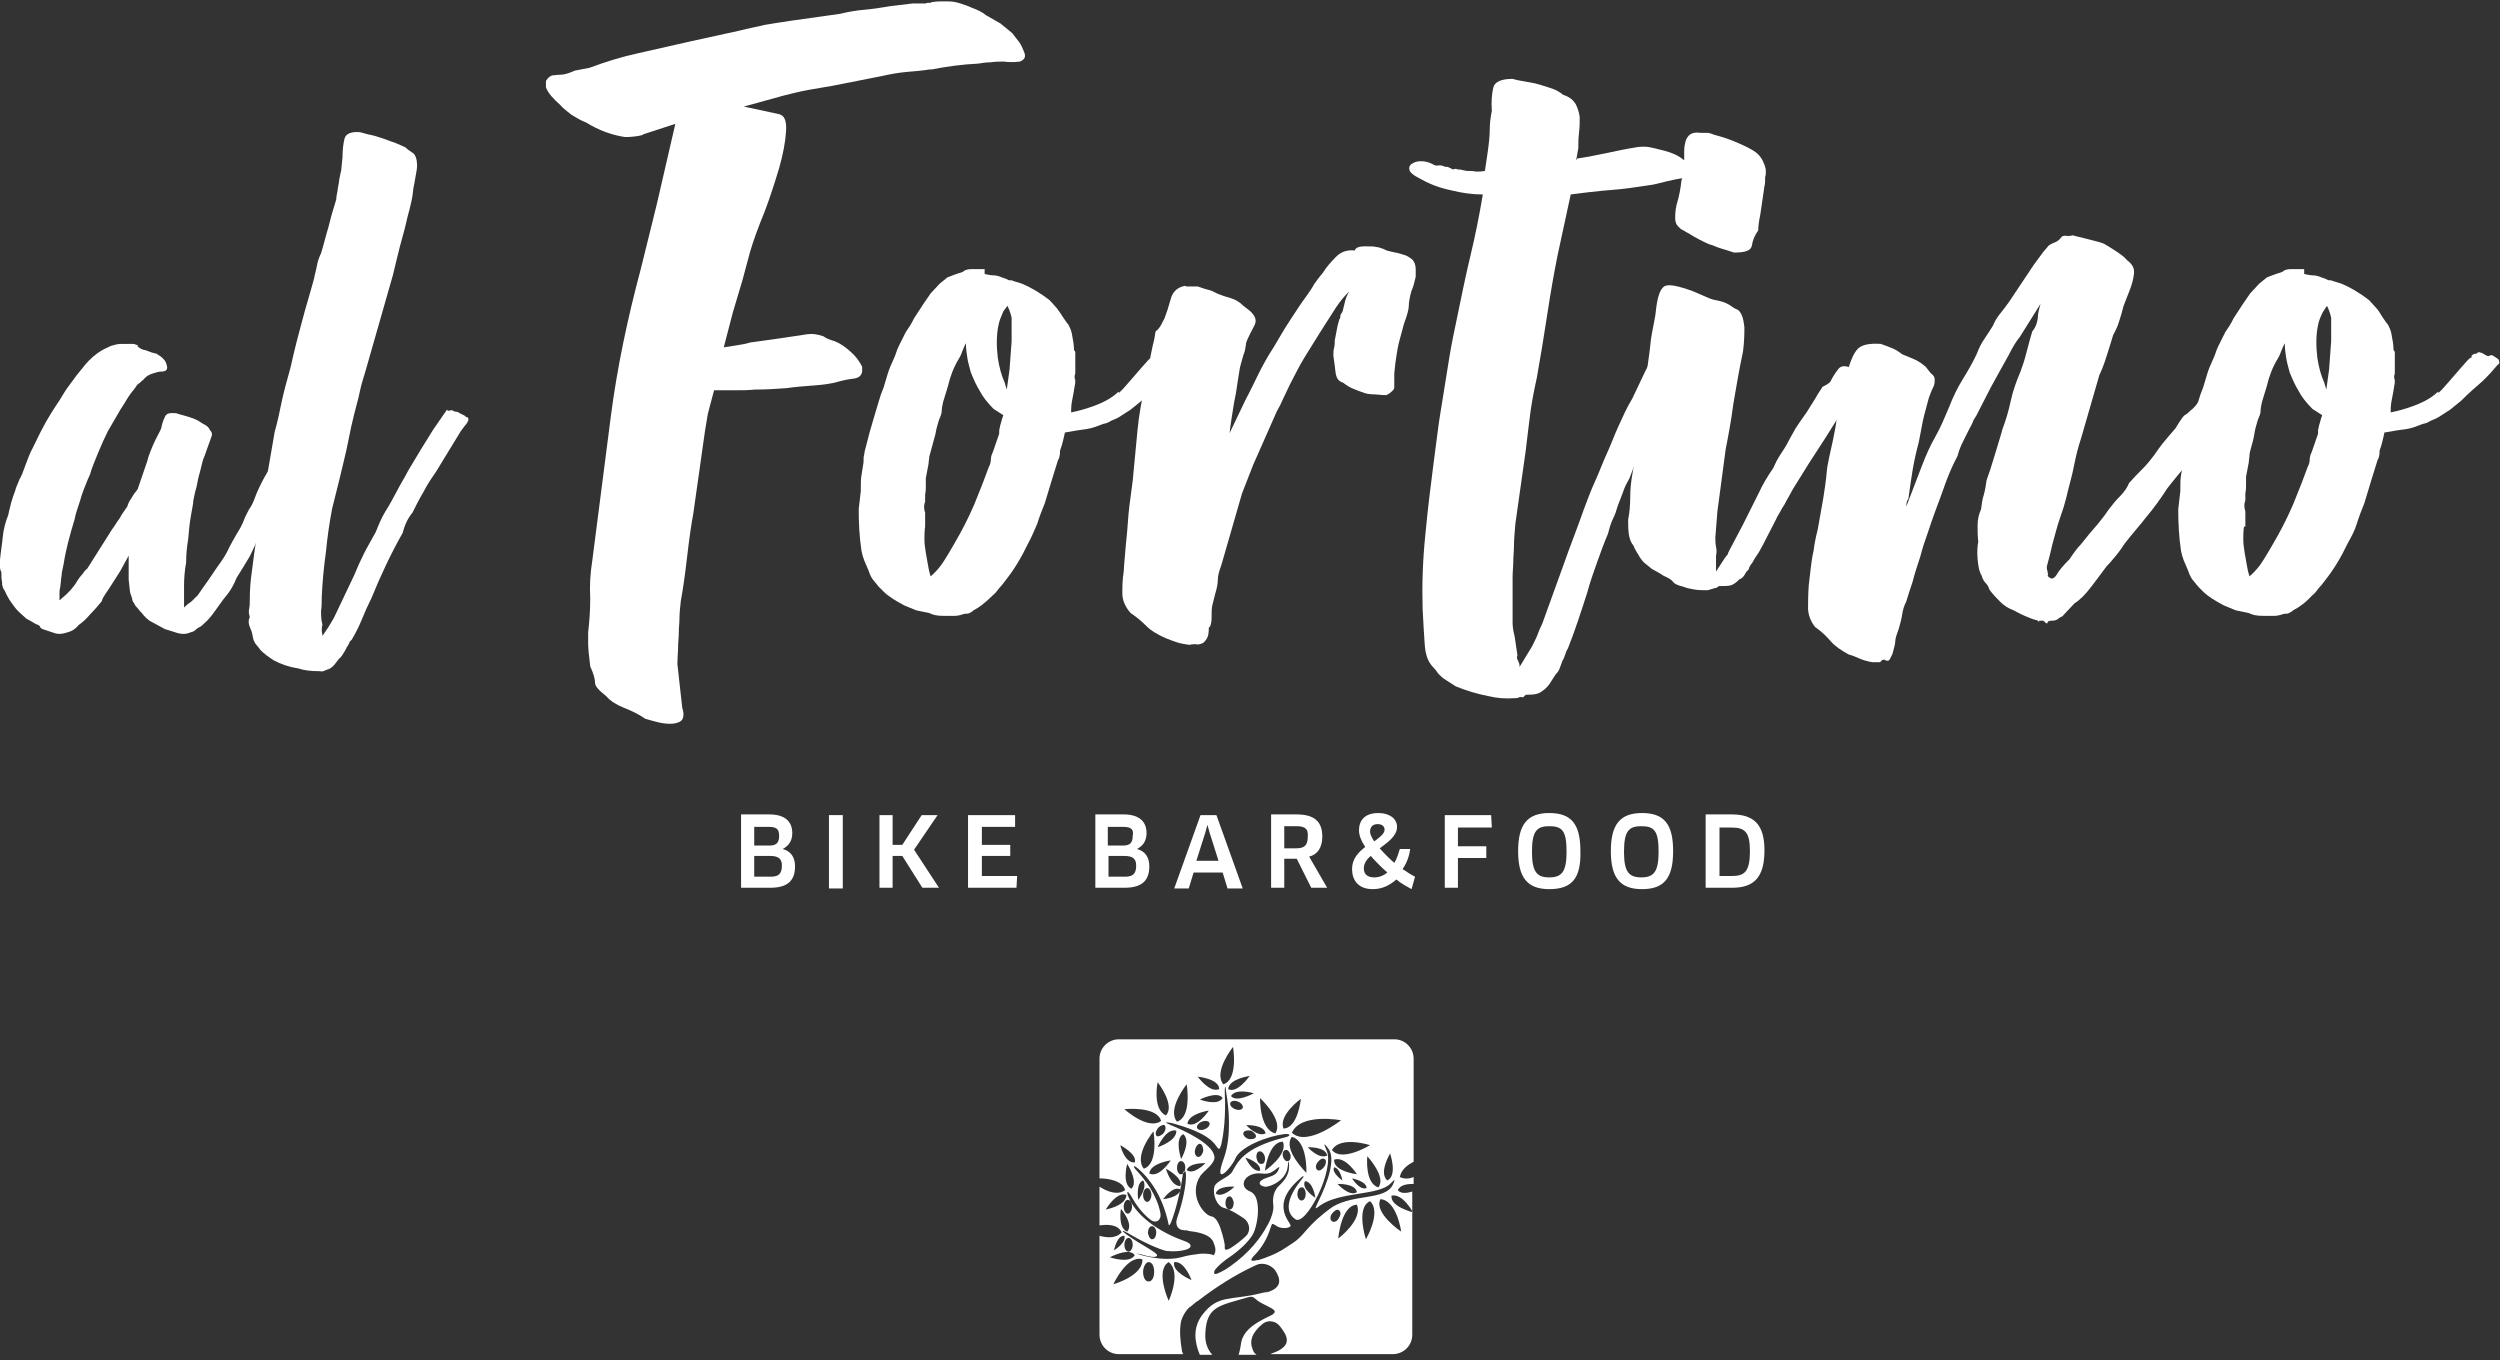
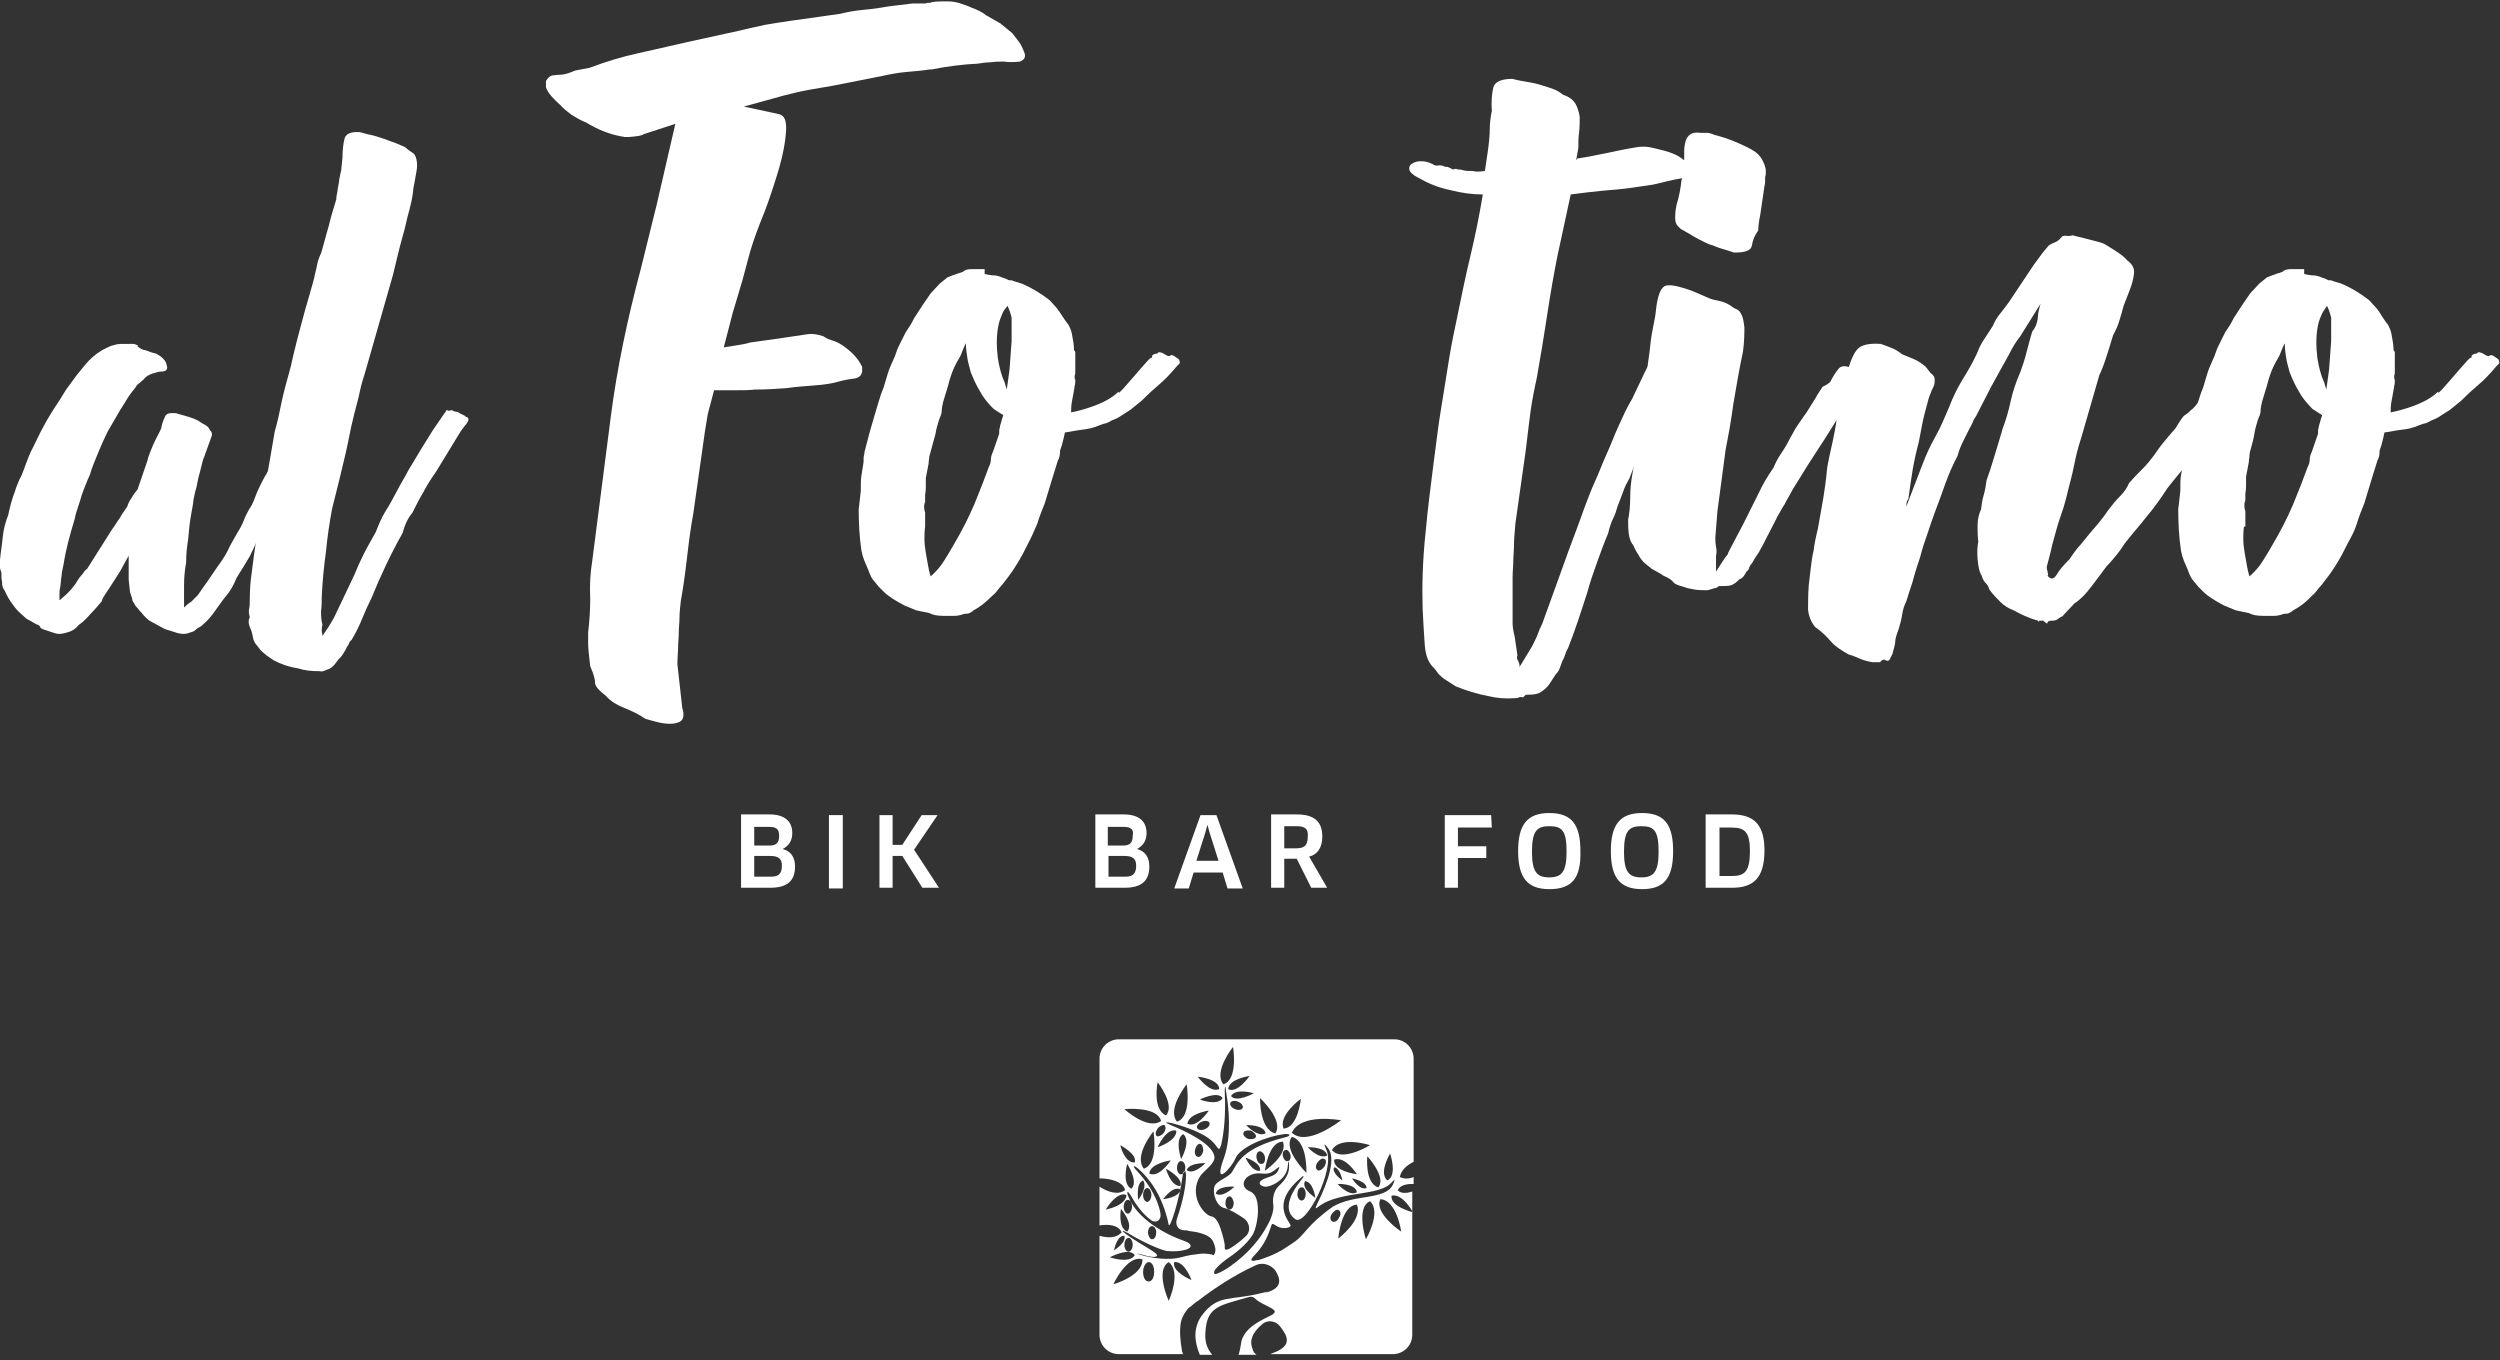
<svg xmlns="http://www.w3.org/2000/svg" version="1.1" id="Livello_1" x="0px" y="0px" viewBox="0 0 361.3 196.6" style="enable-background:new 0 0 361.3 196.6;" xml:space="preserve">
  <rect x="0" y="0" width="361.3" height="196.6" fill="#333333" stroke="none" />
  <style type="text/css">
	.st0{fill:#FFFFFF;}
</style>
  <path class="st0" d="M23.9,60.1c0.2-0.3,0.5-0.4,0.9-0.4h0.1c0.4,0,0.6,0,0.8,0.1c0.7,0.2,1.5,0.4,2.3,0.7c0.2,0.1,0.5,0.2,0.8,0.4  s0.6,0.4,1,0.6c0.1,0.1,0.3,0.2,0.3,0.3c0.1,0,0.1,0.1,0.2,0.3c0.3,0.3,0.4,0.6,0.3,0.9l-0.9,2.5c-0.1,0.4-0.3,0.7-0.4,1.1  s-0.2,0.8-0.3,1.2c-0.1,0.5-0.3,1-0.4,1.6c-0.1,0.5-0.2,1.1-0.4,1.7c-0.1,0.6-0.3,1.2-0.3,1.7c-0.1,0.6-0.2,1.1-0.3,1.7  c-0.2,1.1-0.3,2.2-0.4,3.4c-0.2,1.2-0.3,2.3-0.3,3.4c-0.2,1.1-0.3,2.2-0.3,3.3v3.2c0.4-0.4,0.8-0.7,1.1-0.9c0.3-0.3,0.6-0.6,0.9-0.9  c0.4-0.6,0.9-1.3,1.4-2s1-1.5,1.5-2.2c0.6-0.8,1.1-1.6,1.4-2.2c0.3-0.7,0.8-1.5,1.4-2.6c0.4-0.6,0.7-1.2,0.9-1.7  c0.2-0.6,0.5-1.1,0.8-1.7c0.3-0.4,0.5-0.8,0.7-1.3s0.4-1.1,0.7-1.7c0.5-1.1,1.1-2.2,1.8-3.2c0.1-0.1,0.2-0.2,0.3-0.2  s0.2,0.1,0.3,0.1c0.3,0,0.5,0.1,0.7,0.2c0.5,0.1,0.8,0.3,0.9,0.6c0.1,0,0.2,0.1,0.1,0.3c-0.1,0.4-0.4,0.9-0.7,1.5s-0.5,1.1-0.7,1.5  c-0.2,0.6-0.4,1.1-0.6,1.6c-0.2,0.4-0.4,1-0.7,1.6c-0.1,0.4-0.4,0.9-0.6,1.3c-0.3,0.4-0.5,0.9-0.7,1.4c-0.4,1-0.9,2.1-1.4,3.1  c-0.6,1-1.2,2-1.9,3.1c-0.4,1-0.9,1.9-1.5,2.6s-1.1,1.5-1.7,2.3c-0.5,0.7-1,1.3-1.6,1.8c-0.2,0.2-0.3,0.3-0.5,0.4s-0.4,0.2-0.6,0.4  c-0.1,0.1-0.3,0.3-0.8,0.4c-0.4,0.2-1,0.3-1.8,0.1l-1.9-0.6c-0.4-0.2-0.7-0.4-1.1-0.6s-0.7-0.4-1.1-0.6c-0.4-0.3-0.8-0.7-1.1-1.1  c-0.2-0.2-0.4-0.4-0.6-0.7c-0.2-0.2-0.4-0.4-0.5-0.7c-0.2-0.2-0.3-0.5-0.3-0.7c-0.1-0.3-0.2-0.6-0.3-0.9l-0.2-1.8v-3.5l-1.2,2.2  L15.8,85c-0.2,0.3-0.4,0.6-0.6,0.9c-0.2,0.3-0.4,0.6-0.5,1c-0.5,0.6-1,1.2-1.6,1.8c-0.5,0.6-1.1,1.2-1.7,1.6  c-0.4,0.5-0.9,0.9-1.7,1.1c-0.6,0.2-1.2,0.3-1.8,0.1L6.4,91c-0.4-0.1-0.6-0.3-0.6-0.4s-0.2-0.3-0.6-0.4c-0.5-0.3-1-0.6-1.4-0.8  c-0.4-0.4-0.8-0.7-1.1-1C2.3,88,2,87.6,1.8,87.3c-0.4-0.5-0.8-1.2-1.1-1.9c-0.1-0.2-0.3-0.4-0.3-0.6c-0.1-0.2-0.1-0.4-0.1-0.7  c-0.1-0.4-0.1-0.9-0.1-1.4C0,82.3,0,82.1,0,81.8v-0.9c0.1-1.1,0.3-2.2,0.4-3.3c0.1-1.1,0.4-2.2,0.8-3.2c0.1-0.6,0.3-1.2,0.4-1.7  C1.8,72,2,71.4,2.2,70.9c0.1-0.5,0.4-1,0.6-1.6c0.3-0.5,0.5-1,0.7-1.6c0.4-1.1,0.8-2.2,1.3-3.1c0.5-1,0.9-1.9,1.4-2.8  c0.3-0.6,0.6-1.1,0.9-1.6s0.6-1,1-1.6c0.3-0.4,0.6-0.9,0.9-1.4c0.3-0.5,0.6-1,1-1.5s0.7-1,1.1-1.5c0.4-0.5,0.8-1,1.3-1.6  c0.7-0.8,1.4-1.4,2.2-1.9c0.5-0.3,1-0.5,1.4-0.7c0.4-0.1,0.9-0.3,1.5-0.3h0.7H19c0.3,0,0.5,0,0.6,0.1c0.3,0.1,0.4,0.1,0.3,0.2  c-0.1,0,0,0.1,0.3,0.3s0.6,0.3,0.8,0.3c0.3,0.1,0.5,0.2,0.8,0.3c0.4,0.1,0.6,0.2,0.8,0.2c0.1,0.1,0.3,0.2,0.6,0.4  c0.4,0.3,0.8,0.7,0.9,1.3c0.2,0.6-0.1,0.9-0.8,0.9c-0.3,0-0.7,0.1-1.3,0.3c-0.6,0.2-1,0.5-1.3,0.9c-0.2,0.1-0.3,0.3-0.6,0.5  s-0.4,0.4-0.6,0.7c-0.4,0.5-0.8,1-1.1,1.5c-0.3,0.5-0.6,1-1,1.6l-1.8,3.1c-0.5,1-1,2.1-1.4,3.1s-0.9,2.1-1.2,3.2  c-0.2,0.4-0.4,0.9-0.6,1.4c-0.2,0.5-0.4,1-0.6,1.6c-0.1,0.4-0.3,1-0.5,1.6s-0.4,1.2-0.5,1.8c-0.7,2.3-1.3,4.5-1.6,6.5  c-0.1,0.6-0.3,1.2-0.3,1.7c-0.1,0.5-0.1,1.1-0.2,1.7c-0.1,0.3-0.1,0.6-0.1,0.9v0.9l-0.1,0.1c0.1-0.1,0.1-0.1,0.2-0.1  c0,0,0.1-0.1,0.2-0.2c1-0.8,1.8-1.7,2.3-2.6c0.2-0.3,0.4-0.6,0.7-0.9c0.2-0.3,0.4-0.6,0.7-0.8l3.6-5.7c0.4-0.5,0.7-1.1,1.1-1.6  c0.3-0.6,0.7-1.1,1.1-1.7c0.1-0.4,0.3-0.8,0.6-1.2c0.2-0.4,0.5-0.8,0.9-1.3l0.3-0.9l1.1-3.2c0.1-0.5,0.3-1,0.5-1.5s0.4-1,0.7-1.6  c0.3-0.6,0.6-1.1,0.8-1.6C23.4,61.3,23.6,60.7,23.9,60.1" />
  <path class="st0" d="M65.1,59.3h0.3c0.1,0.1,0.3,0.2,0.5,0.2s0.4,0.1,0.5,0.2l0.8,0.4c0.1,0.2,0.3,0.2,0.3,0.2  c0.1,0,0.2,0.1,0.2,0.4c-0.1,0.3-0.3,0.6-0.5,0.8c-0.2,0.3-0.4,0.5-0.6,0.8L63,68.2c-0.7,1-1.3,1.9-1.8,2.9c-0.6,1-1.1,2-1.6,3  c-0.6,0.7-1.1,1.7-1.4,2.9c-1.7,3-3.2,6.2-4.5,9.4c-0.5,1-1,2.1-1.4,3.1s-0.9,2-1.5,3c-0.2,0.1-0.3,0.3-0.4,0.6  c-0.1,0.2-0.3,0.4-0.4,0.7c-0.4,0.7-0.7,1.2-1,1.4c-0.2,0.3-0.5,0.6-0.7,0.9c-0.3,0.3-0.6,0.6-1.1,0.7c-0.4,0.2-0.7,0.3-1,0.2  c-1.2,0-2.2-0.1-3.1-0.4c-1.3-0.2-2.5-0.6-3.6-1.2l-1-0.7c-0.4-0.3-0.7-0.6-0.9-0.8c-0.1-0.2-0.4-0.5-0.7-0.9  c-0.1-0.2-0.3-0.5-0.3-0.7c-0.1-0.3-0.1-0.6-0.2-0.9c-0.1-0.4-0.3-0.7-0.4-1.1c-0.1-0.4-0.1-0.7,0.1-1.1C36,88.8,35.9,88.4,36,88  c0.1-0.4,0.1-0.9,0.1-1.4c0-1.3,0.1-2.7,0.3-4c0.4-3.3,0.9-6.6,1.5-9.9s1.2-6.8,1.8-10.3c0.4-1.4,0.7-2.8,1-4.3  c0.3-1.4,0.7-2.9,1.1-4.3c0.1-0.3,0.3-1.1,0.6-2.5c0.3-1.3,0.7-2.8,1.1-4.3c0.4-1.5,0.8-3,1.2-4.3s0.6-2.2,0.7-2.5  c0.1-0.6,0.3-1.2,0.4-1.8c0.1-0.6,0.3-1.2,0.6-1.8c0.4-1.3,0.7-2.6,1.1-3.9c0.3-1.3,0.7-2.6,1.1-3.9c0-0.1,0-0.4,0.1-0.8  s0.1-0.8,0.2-1.2s0.1-0.9,0.2-1.2c0.1-0.4,0.1-0.7,0.2-0.9l0.2-2c0-1,0.1-1.9,0.3-2.7c0.2-0.7,1-1,2.2-0.9c0.5,0.1,1,0.3,1.6,0.4  c0.5,0.1,1.1,0.3,1.7,0.5c0.4,0.1,1,0.4,1.7,0.6c0.7,0.3,1.2,0.5,1.6,0.7c0.3,0.3,0.6,0.5,0.9,0.7c0.4,0.2,0.6,0.6,0.7,1.1  c0.1,0.5,0.1,1.1,0,1.6c-0.1,0.6-0.2,1.1-0.3,1.7s-0.2,0.9-0.2,1.2c-0.1,1-0.3,1.8-0.5,2.6c-0.2,0.7-0.4,1.5-0.6,2.4  c-0.2,0.9-0.5,1.8-0.8,3c-0.3,1.1-0.6,2.5-1,4.1l-4,14c-0.3,1-0.6,1.9-0.8,2.9s-0.5,2-0.8,3.2s-0.6,2.5-0.9,4.1  c-0.3,1.6-0.8,3.4-1.3,5.6l-1,4c-0.4,2.1-0.7,4.2-0.9,6.3c-0.3,2.1-0.5,4.3-0.6,6.4c0,0.7,0,1.4-0.1,2.1c0,0.6,0,1.3,0.2,2  c-0.1,0.3-0.1,0.6-0.1,0.8c0,0.3,0.1,0.5,0.1,0.8c0.5-0.7,1.1-1.6,1.7-2.7l2.9-6.1c0.4-1,0.9-2.1,1.4-3.1s1.1-2,1.7-3.1  c0.4-1,0.8-2,1.4-3c0.6-0.9,1.1-1.9,1.7-3c0.5-1,1.1-1.9,1.6-2.9c0.6-1,1.2-2,1.8-3l1.8-2.9l2-2.9C64.7,59.4,64.8,59.4,65.1,59.3" />
  <path class="st0" d="M85.6,81c0.9-7,1.8-14,2.7-21c0.9-6.9,2.4-14,4.3-21.1l2.3-9.3l2.4-10.4l0.3-1.3L93,19.4  c-0.2,0.2-0.9,0.3-2.1,0.4h-0.6c-2-0.3-3.8-1-5.6-2.1c-0.8-0.3-1.4-0.7-2.1-1.1c-0.6-0.5-1.2-0.9-1.6-1.4c-1-0.9-1.8-1.7-2.1-2.6  v-0.9c0.3-0.5,0.6-0.7,0.9-0.8c0.3,0,0.7-0.1,1.2-0.1s1.2-0.2,2.1-0.6l2.1-0.4c2.4-0.9,4.7-1.6,7-2.1L99.7,6l7.3-1.6  c1.1-0.3,2.3-0.5,3.5-0.8c1.2-0.2,2.4-0.4,3.8-0.6l7.1-1c1.2-0.3,2.4-0.5,3.6-0.6s2.4-0.3,3.6-0.5l3.3-0.4h1.9  c0.1-0.1,0.3-0.1,0.7-0.1c0.1-0.1,0.2-0.1,0.3-0.1c0.5-0.1,1-0.1,1.6-0.1h0.6c0.6,0,1.2,0.1,1.8,0.3s1.2,0.4,1.6,0.6  c0.8,0.3,1.5,0.6,2.1,1.1c0.7,0.4,1.4,0.8,2.1,1.2l1.7,1.4c0.4,0.5,0.7,0.9,1,1.3s0.5,0.9,0.7,1.4c0.3,0.7,0.1,1.1-0.6,1.4  c-0.9,0.1-1.6,0.1-2.3,0c-0.7,0-1.3,0-1.9,0.1c-0.6,0-1.3,0.1-1.9,0.2c-2.2,0.1-4.5,0.4-7,0.9c0.1,0,0.2,0,0.3-0.1  c-1.2,0.2-2.4,0.3-3.6,0.4c-1.1,0.1-2.3,0.3-3.6,0.6l-7.1,1.4c-1.2,0.2-2.4,0.4-3.5,0.6c-1.1,0.2-2.3,0.5-3.5,0.8l-5.8,1.6l5.1,1.1  c0.8,0.2,1.1,1,1,2.5s-0.4,3.2-1,5.3c-0.6,2-1.3,4.2-2.1,6.3c-0.9,2.2-1.6,4.1-2.1,5.8l-1.1,4.1l-1.4,4.7l-1.3,5  c0.7-0.1,1.3-0.2,1.9-0.3s1.3-0.2,1.9-0.4c1.5-0.2,2.9-0.4,4.3-0.6c1.3-0.2,2.7-0.4,4-0.6c0.7-0.1,1.4,0,2.3,0.3  c0.4,0.3,0.9,0.5,1.6,0.7c0.8,0.3,1.5,0.8,2.3,1.5s1.3,1.4,1.7,2.2v0.7c-0.1,0.6-0.5,0.9-1.1,1c-0.9,0.1-1.8,0.3-2.5,0.5  s-1.8,0.4-3.3,0.5c-1.3,0.1-2.7,0.2-4.1,0.4c-1.4,0.1-2.9,0.2-4.5,0.2c-0.9,0.1-1.8,0.1-2.8,0.1h-3.1l-0.9,3.4l-0.4,2.4l-1.7,12  c-0.3,1.6-0.6,3.7-0.9,6.3c-0.3,2.6-0.6,4.7-0.9,6.3c-0.1,0.9-0.2,1.8-0.2,2.5s-0.1,1.4-0.1,2.1S98,92.8,98,93.5S97.9,95,97.9,96  l0.7,6.3c0.3,0.9,0.2,1.6-0.2,1.9c-0.4,0.3-1,0.4-1.6,0.4s-1.3-0.1-2-0.3c-0.7-0.2-1.2-0.3-1.5-0.4c-1-0.7-2.1-1.2-3.1-1.6  s-1.9-0.9-2.6-1.7c-1-0.8-1.6-1.4-1.6-1.9s-0.2-1.3-0.7-2.4C85.1,94.7,85,93.6,85,93v-1.6c0.2-1.7,0.3-3.3,0.3-4.9  C85.2,84.6,85.3,82.9,85.6,81" />
  <path class="st0" d="M144.3,47c-0.3,1.4-0.3,3-0.1,4.7c0.2,1.3,0.5,2.5,1,3.6l0.3,1l0.4-2.9l0.3-4.1v-3.4c-0.2-0.8-0.4-1.3-0.6-1.7  L145,45C144.7,45.7,144.4,46.4,144.3,47 M134.3,66c0,0.3-0.1,0.6-0.1,1l-0.4,2.1v1.1c0,0.4,0,0.8-0.1,1.3v1c-0.2,0.5-0.2,1,0,1.6v2  c-0.1,0.7-0.1,1.3-0.1,1.9s0.1,1.2,0.2,1.9c0.1,0.6,0.2,1.1,0.3,1.7s0.2,1.1,0.4,1.7c0.8-0.7,1.4-1.4,1.9-2.2c0.5-0.8,1-1.6,1.5-2.5  c1-1.7,2-3.6,2.9-5.7c0.2-0.5,0.4-1,0.6-1.5c0.2-0.5,0.4-1,0.6-1.5l0.9-2.4c0.2-0.4,0.3-0.7,0.3-1.1c0-0.3,0.1-0.7,0.3-1.1l0.9-2.6  c0-0.4,0-0.7,0.1-0.9c0-0.2,0.1-0.5,0.2-0.8c0-0.1,0.1-0.4,0.3-1l-1.4-0.9c-0.9-0.9-1.6-1.8-2-2.6c-0.5-0.8-0.9-1.7-1.3-2.7  c-0.2-0.8-0.4-1.4-0.5-2.1c-0.1-0.6-0.2-1.3-0.2-2.1c-0.2,0.4-0.4,0.8-0.5,1.1s-0.3,0.8-0.5,1.1c-0.8,1.3-1.3,2.7-1.6,4l-0.7,2.3  c-0.1,0.5-0.2,0.9-0.2,1.3c0,0.4-0.2,0.8-0.4,1.3c-0.2,0.7-0.4,1.3-0.5,2 M142.3,39.6c0.5,0.1,0.9,0.2,1.4,0.2  c0.4,0,0.9,0.2,1.4,0.4c0.1,0,0.3,0.1,0.7,0.3c0.3,0,0.5,0,0.6,0.1l1.3,0.4c1.2,0.5,2.6,1.3,4,2.4c0.4,0.4,0.7,0.8,1,1.1  c0.3,0.4,0.6,0.8,0.9,1.3c0.3,0.4,0.5,0.8,0.8,1.1c0.2,0.4,0.4,0.8,0.5,1.3c0.2,1,0.3,1.7,0.3,2.1c0,0.2,0,0.3,0.1,0.4  c0.1,0.1,0.1,0.2,0.1,0.4v2.6c0,0.2,0,0.4-0.1,0.6c0,0.2,0,0.5,0.1,0.6c0,0.3,0,0.6-0.1,0.9c0,0.3-0.1,0.5-0.1,0.7  c-0.1,0.5-0.2,1-0.3,1.6s-0.1,1.1-0.1,1.5c1-0.2,2.1-0.5,3.2-0.9c1.1-0.4,2.2-0.9,3.2-1.7c0.3-0.3,0.5-0.4,0.5-0.4s0,0,0,0.1  s0,0.1,0,0.1s0.3-0.3,0.6-0.6c1-1.1,1.9-2.2,2.7-3.1c0.8-0.9,1.2-1.4,1.4-1.4c0.1,0,0.1-0.1,0.1-0.3c0.2-0.2,0.4-0.3,0.7-0.3  c0.1,0,0.1,0,0.1-0.1c0,0,0.1-0.1,0.3-0.1C167.9,51,168,51,168,51s0.1,0.1,0.5,0.3c0.3,0.2,0.5,0.2,0.6,0.1c0.1-0.1,0.3-0.1,0.5,0  l0.6,0.4c0.2,0.1,0.3,0.3,0.3,0.7l-0.4,0.4c-1,1.2-1.9,2.1-2.5,2.6s-1.5,1.3-2.6,2.4l-1.6,1.3c-0.5,0.3-0.9,0.6-1.4,0.9  c-0.4,0.3-0.9,0.5-1.4,0.7c-0.5,0.3-0.8,0.4-0.9,0.4c-0.1,0-0.4,0.1-0.9,0.3c-0.7,0.3-1.5,0.5-2.4,0.6s-1.7,0.3-2.5,0.4  c-0.1,0.5-0.2,0.9-0.3,1.3c-0.1,0.4-0.2,0.8-0.4,1.3c0,0.7-0.1,1.1-0.3,1.4l-0.9,2.9l-1,3.3c-0.4,1-0.8,2-1.1,3  c-0.4,0.9-0.8,1.9-1.3,2.8c-1,2.1-2.1,3.9-3.3,5.4c-0.3,0.4-0.6,0.8-0.9,1.1c-0.3,0.4-0.6,0.8-1,1.1c-1,1-1.9,1.7-2.7,2.1  c-0.2,0.2-0.4,0.3-0.6,0.4c-0.2,0.1-0.4,0.1-0.7,0.1c-0.6,0.2-1,0.3-1.4,0.3h-1.7c-0.8,0-1.4-0.1-2-0.4l-1.9-0.4l-1.7-0.7  c-1.3-0.7-2.3-1.3-3-2l-0.7-0.7l-0.9-1.1c-0.2-0.3-0.4-0.7-0.6-1.3c-0.2-0.5-0.4-0.9-0.6-1.4s-0.3-0.9-0.4-1.4c-0.3-2-0.4-4-0.4-6  l0.3-2.6c0-1,0-1.8,0.1-2.3l0.3-1.9c0-0.5,0-0.9,0.1-1.1c0-0.3,0.1-0.6,0.2-1l0.6-2.3l0.7-2.4c0.2-0.7,0.4-1.3,0.6-2s0.4-1.3,0.7-2  c0.2-0.7,0.4-1.3,0.6-2s0.5-1.3,0.8-2c0.2-0.4,0.3-0.7,0.4-1c0.1-0.3,0.2-0.6,0.4-1l1-2c0.2-0.3,0.4-0.6,0.6-0.9  c0.2-0.3,0.4-0.7,0.6-1.1l1.3-2l1.1-1.6l1.3-1.4l1.1-0.9c0.5-0.2,1-0.4,1.6-0.6c0.4-0.1,0.7-0.2,0.9-0.4c0.2-0.1,0.5-0.2,0.9-0.2h2  V39.6z" />
-   <path class="st0" d="M168.3,46c0.3-0.8,0.6-1.7,0.9-2.8c0.3-1.1,1-1.7,2.1-1.9l0.1,0.1h1.7c0.6,0.2,1.1,0.4,1.6,0.5s0.9,0.4,1.4,0.6  c0.5,0.2,1.1,0.4,1.8,0.6c0.7,0.2,1.3,0.6,1.8,1.1l0.9,0.7c0.9,0.8,1.1,1.5,0.6,2.3c-0.4,0.8-0.8,1.5-1.1,2.3  c-0.1,0.8-0.2,1.4-0.4,1.8c-0.1,0.4-0.3,1-0.5,1.8c-0.2,1.3-0.4,2.4-0.5,3.2s-0.3,1.5-0.4,2.2c-0.1,0.7-0.2,1.3-0.3,1.9  c-0.1,0.6-0.2,1.4-0.3,2.2l2.3-4.8c0.7-1.3,1.3-2.6,1.9-3.8c0.6-1.2,1.3-2.5,2.1-3.7c0.8-1.3,1.5-2.6,2.3-3.8s1.6-2.5,2.5-3.7  c0.4-0.6,0.8-1.1,1.1-1.7c0.4-0.6,0.8-1.1,1.3-1.7c0.5-0.8,1.1-1.5,1.9-2.3c0.8-0.8,1.7-1,2.7-0.9c0.1-0.4,0.6-0.6,1.4-0.6  c0.9,0,1.4,0,1.7,0.1c0.2,0,0.6,0.1,1.1,0.3c0.3,0.2,0.7,0.3,1.2,0.4c0.5,0.1,1,0.2,1.6,0.4c0.5,0.1,0.9,0.4,1.3,0.7  c0.3,0.3,0.5,0.8,0.5,1.4V40c-0.2,0.9-0.4,1.6-0.6,2c-0.3,1-0.4,1.8-0.4,2.2s-0.2,1.3-0.7,2.6l-0.7,2.6c-0.2,0.8-0.3,1.5-0.4,2.1  c-0.1,0.6-0.2,1.4-0.3,2.5v0.4V56c0,0.3-0.4,0.7-1.1,1.1c-0.3,0-0.8,0-1.6-0.1c-0.8,0-1.3-0.1-1.6-0.2c-0.6-0.2-1.1-0.4-1.6-0.6  c-0.5-0.2-1-0.5-1.5-0.9c-0.7-0.2-1-0.7-1.1-1.6c-0.1-0.9-0.2-1.6-0.3-2.3c0-0.4,0-0.8,0.1-1.1c0.1-0.4,0.1-0.8,0.1-1.1l0.4-2.1  c0.2-0.8,0.3-1.1,0.3-1c0.1-0.1,0.1-0.2,0.1-0.4c0-0.1,0.1-0.4,0.3-0.6c0.2-0.7,0.3-1.2,0.4-1.6c0.1-0.4,0.3-0.9,0.6-1.4  c-0.7,0.7-1.3,1.4-1.9,2.3l-2.3,3.6l-2.3,3.7c-0.8,1.3-1.4,2.6-2,3.7c-0.4,0.8-0.7,1.5-1,2.1c-0.3,0.7-0.6,1.3-1,2l-3.4,7.7  l-1.6,4.1l-3,10.4c-0.3,0.8-0.5,1.5-0.5,2.1c0,0.7-0.2,1.4-0.4,2.1l-0.4,1.6c-0.1,0.5-0.1,1-0.1,1.5s0,1-0.2,1.5  c-0.1,0.2-0.1,0.2-0.1,0.1s0,0-0.1,0.1c0,0.8-0.1,1.3-0.3,1.6c-0.2,0.3-0.4,0.6-0.7,0.7s-0.6,0.2-0.9,0.1c-0.3,0-0.6,0-0.9,0.1  c-0.7-0.1-1.3-0.2-1.9-0.4c-0.6-0.2-1.1-0.4-1.6-0.6c-1.1-0.5-2-1-2.7-1.7s-1.4-1.3-2.3-1.9c-0.8-0.9-1.2-1.9-1.2-2.8s0-2,0.2-3.2  c0-0.4,0.1-1.3,0.2-2.6c0.1-1.4,0.3-2.9,0.4-4.5c0.1-1.6,0.3-3.1,0.5-4.5s0.3-2.3,0.3-2.6c0.2-2.1,0.4-4.2,0.6-6.3  c0.2-2.1,0.6-4.3,1.1-6.5c0.2-0.7,0.3-1.2,0.4-1.6c0-0.4,0.1-0.7,0.1-1s0.1-0.7,0.2-1.1c0.1-0.5,0.2-1.1,0.4-2  c0.2-0.7,0.3-1.3,0.4-2C167.7,47.4,167.9,46.7,168.3,46" />
  <path class="st0" d="M205,25.7c-0.8-0.4-1.2-0.8-1.3-1.1c-0.1-0.4,0-0.7,0.3-0.9c0.3-0.2,0.7-0.4,1.3-0.4s1.1,0.1,1.7,0.4  c0.3,0.2,0.6,0.3,0.9,0.2c0.3,0,0.6,0,0.9,0.2c0.2,0,0.4,0,0.6,0.1c0.2,0.1,0.4,0.2,0.6,0.3c0.2-0.1,0.3-0.1,0.4-0.1  c0.1,0,0.2,0.1,0.4,0.1s0.4,0,0.6,0.1c0.2,0,0.4,0.1,0.6,0.1c0.5,0,0.9,0,1.3,0.1c0.4,0,0.8,0,1.3-0.1L215,22  c0.2-1.4,0.3-2.5,0.3-3.3s0.1-1.7,0.3-2.7c-0.1-1.3,0-2.4,0.2-3.3c0.2-0.9,1.2-1.3,2.8-1.3c0.7,0.2,1.3,0.3,1.9,0.4  c0.6,0.1,1.2,0.2,1.9,0.4s1.3,0.4,1.9,0.6c0.6,0.2,1.1,0.5,1.6,0.9c0.9,0.3,1.4,0.7,1.8,1.3c0.3,0.6,0.5,1.2,0.6,1.9  c0,0.7,0,1.5-0.1,2.3s-0.1,1.5-0.1,2.2l-0.3,1.7c0.1,0,0.1,0,0.1-0.1c0,0,0-0.1,0.1-0.1c1.4-0.2,2.8-0.5,4.3-0.8  c1.4-0.3,2.8-0.6,4.1-0.8c0.5-0.1,0.9-0.1,1.3-0.1c0.4,0,0.8,0.1,1.3,0.2l1.6,0.4c1.1,0.3,2,0.7,2.7,1.3c0.8,0.2,1.2,0.6,1.4,1.3  c0.2,0.7-0.2,1.1-1.1,1.3c-0.9,0.1-1.9,0.3-2.7,0.5c-0.9,0.2-1.8,0.5-2.8,0.6c-1.9,0.3-3.4,0.5-4.6,0.6c-1.2,0.1-2.5,0.2-4.1,0.4  l-2.4,0.3l-1.9,8.8c-0.5,2.5-1,5.3-1.5,8.6s-1,6.3-1.5,9.1c-0.4,1.8-0.7,3.4-0.9,4.8c-0.2,1.4-0.4,3.3-0.7,5.7L219,75.7  c-0.1,1.2-0.2,2.3-0.2,3.1c0,0.8-0.1,1.6-0.1,2.3c0,0.7-0.1,1.5-0.1,2.4V87v3c0,0.6,0.1,1.2,0.3,2l0.4,2.7c-0.1,0.3-0.1,0.5,0.1,0.8  c0.1,0.2,0.2,0.5,0.2,0.6v0.3l1.7-2.8c0.3-0.5,0.5-1,0.8-1.6c0.2-0.6,0.5-1.3,0.8-1.9l3-8.3c0.5-1.4,1-2.8,1.5-4.1  c0.5-1.3,1-2.7,1.5-4.1c0.5-1.3,1-2.7,1.6-4s1.1-2.7,1.7-4c0.6-1.3,1.1-2.7,1.7-4c0.6-1.3,1.2-2.7,2-4l1.9-4l2-3.8l0.6-0.3h0.4  c0.2,0.1,0.4,0.1,0.6,0.1c0.2,0,0.5,0.1,0.6,0.3c0.2,0.1,0.4,0.1,0.6,0.1c0.2,0,0.4,0.1,0.6,0.3l0.6,0.3c0.2,0,0.3,0.1,0.3,0.4  c-0.3,1-0.7,1.7-1.1,2.3l-4,7.8c-0.7,1.3-1.3,2.7-1.9,4c-0.6,1.3-1.1,2.7-1.6,4c-0.4,0.7-0.7,1.3-0.9,1.9s-0.5,1.3-0.8,2.1  c-0.2,0.7-0.4,1.3-0.7,1.9s-0.5,1.3-0.7,2.1c-0.6,1.4-1.1,2.8-1.6,4.2c-0.5,1.4-1,2.8-1.4,4.3c-0.9,2.8-1.8,5.6-2.8,8.1  c-0.2,0.3-0.3,0.6-0.4,0.9c-0.1,0.3-0.2,0.6-0.4,0.9c-0.2,0.5-0.3,0.9-0.4,1.1c-0.1,0.3-0.3,0.6-0.6,0.9c-0.3,0.5-0.6,0.9-0.9,1.4  c-0.3,0.4-0.7,0.8-1.2,1.1c-0.4,0.3-1,0.4-1.9,0.4h-0.3l-0.4,0.4c-0.2-0.1-0.4-0.1-0.6,0c-0.2,0.1-0.4,0.1-0.6,0.1  c-1.3,0.1-2.6,0-3.8-0.3c-1.6-0.3-3.2-0.8-4.7-1.4l-1.4-0.9c-0.5-0.3-0.8-0.6-1.1-0.9c-0.2-0.3-0.5-0.7-0.9-1.1  c-0.7-0.8-1-1.8-1.1-3.2c-0.1-1.4-0.2-3.1-0.3-5.1c-0.1-3.3,0-6.9,0.4-10.8c0.2-2.1,0.4-4,0.6-5.6c0.2-1.7,0.4-3.3,0.6-4.8  c0.2-1.5,0.4-3.1,0.6-4.6c0.2-1.6,0.5-3.3,0.8-5.2s0.6-3.8,0.9-5.6c0.3-1.8,0.7-3.7,1.1-5.6c0.6-2.9,1.2-5.9,1.9-8.8  c0.7-2.9,1.3-5.9,1.8-8.9h-0.1c-1.4,0-2.9-0.2-4.5-0.6C207.8,27.1,206.4,26.5,205,25.7" />
  <path class="st0" d="M243.4,23.2v-1.4c0-0.5,0.1-1,0.2-1.4c0.1-0.4,0.4-0.8,0.7-1s0.8-0.3,1.5-0.2h1c0.2,0,0.5,0.1,1,0.3  c0.8,0.2,1.8,0.5,3,1s2.2,1,2.8,1.4c0.7,0.5,1.1,1.1,1.4,1.9c0.1,0.3,0.2,0.6,0.2,0.9s0,0.6-0.1,0.9c0,0.6,0,1-0.1,1.3l-0.6,4.1  c-0.2,1-0.3,1.7-0.3,2.3c-0.5,0.7-0.8,1.4-0.9,2.1c-0.1,0.8-0.9,1.1-2.6,1.1c-0.6-0.2-1.2-0.4-1.9-0.6c-0.7-0.2-1.2-0.5-1.7-0.6  c-0.9-0.4-1.9-0.9-3-1.6c-0.2-0.1-0.4-0.2-0.7-0.4c-0.3-0.1-0.5-0.3-0.8-0.6c-0.2-0.2-0.4-0.6-0.4-1.1c0-0.5,0-1.1,0.2-2  c0.4-1.3,0.6-2.5,0.7-3.5C243.3,25.3,243.4,24.3,243.4,23.2 M264.5,55.2c0.4-0.8,0.8-1.4,1.2-1.9c0.4-0.5,1.1-0.5,2.1,0  c0.2,0.1,0.5,0.3,1.1,0.6c0.5,0.3,0.5,0.8-0.1,1.4l-5,8l-2.4,3.7l-2.3,3.7c-0.2,0.4-0.4,0.7-0.6,1.1c-0.2,0.3-0.4,0.7-0.6,1.1  c-0.2,0.3-0.4,0.6-0.6,1s-0.5,0.8-0.6,1.1l-1.9,3.7c-0.2,0.4-0.4,0.7-0.6,1.1c-0.2,0.3-0.4,0.6-0.6,0.9l-0.4,0.7  c-0.2,0.2-0.3,0.4-0.4,0.6c0,0.2-0.2,0.5-0.4,0.6c-0.3,0.6-0.6,1-1,1.1c-0.5,0.5-0.9,0.8-1.3,0.9c-0.4,0.1-1,0.1-1.7,0.1  c-0.2,0.2-0.4,0.3-0.6,0.3l-1,0.3c-0.7,0-1.3,0-1.9-0.1c-0.6-0.1-1.1-0.2-1.6-0.4c-0.8-0.2-1.3-0.4-1.5-0.7  c-0.2-0.3-0.7-0.6-1.4-0.9c-0.4-0.3-1-0.6-1.7-1c-0.4-0.3-0.7-0.6-1.1-0.9c-0.3-0.3-0.6-0.7-0.8-1.1c-0.4-0.6-0.6-1-0.7-1.3  c-0.4-0.5-0.6-1-0.7-1.7c-0.1-0.7-0.1-1.4-0.1-2.1c0.2-1,0.3-2.1,0.3-3.2s0.1-2.2,0.3-3.3c0.3-1.7,0.5-3,0.6-3.9s0.2-1.8,0.3-2.6  s0.2-1.7,0.4-2.8c0.2-1,0.4-2.6,0.7-4.7c0-0.1,0.1-0.6,0.2-1.6c0.1-0.9,0.3-2,0.4-3.1c0.1-1.1,0.3-2.1,0.5-3.1s0.3-1.6,0.3-1.8  c0.2-2,0.6-3.2,1.2-3.6c0.6-0.4,2-0.1,4.2,0.7l2.3,1c0.5,0.2,1,0.3,1.5,0.4c0.5,0.1,1,0.3,1.5,0.6c0.4,0.3,0.7,0.5,1,0.6  s0.5,0.4,0.7,0.8c0.2,0.4,0.3,1,0.4,1.8c0,0.8,0,2-0.2,3.5c-0.6,2.8-1,5.3-1.4,7.6c-0.3,2.3-0.7,4.5-1.1,6.5c-0.2,1.5-0.4,3-0.6,4.5  c-0.2,1.5-0.4,3-0.6,4.5l-0.3,3.8c0,0.4,0,0.8,0.1,1.3s0.1,0.9,0,1.3v2.3l1.3-2c0.2-0.2,0.3-0.4,0.4-0.5c0-0.1,0.1-0.3,0.2-0.5  l2-3.8l2.3-4.6c0.5-1.1,1.2-2.3,2.1-3.6c0.3-0.7,0.6-1.3,1-1.9s0.8-1.2,1.1-1.8c0.4-0.8,0.8-1.4,1.1-2c0.4-0.6,0.8-1.2,1.3-1.9  c0.1-0.1,0.3-0.4,0.6-0.9c0.3-0.5,0.7-1.1,1-1.6c0.3-0.6,0.7-1.1,1-1.6C264.2,55.5,264.4,55.3,264.5,55.2" />
  <path class="st0" d="M323.3,52.3c0.3-0.4,0.8-0.5,1.4-0.3c0.7,0.2,1.3,0.5,1.8,0.9s0.9,0.9,1.1,1.5s-0.1,1.1-0.9,1.6  c-0.4,0.6-0.7,0.9-0.9,0.9c-0.2,0-0.5,0.2-0.9,0.7c-1.1,1.3-2.1,2.2-2.9,2.7s-1.7,1.4-2.6,2.7c-1,1.3-2.1,2.6-3.1,3.8  s-2.1,2.5-3.1,3.8c-0.9,1.4-1.9,2.8-3,4.1c-1,1.3-2.1,2.5-3.1,3.8c-0.4,0.6-0.8,1.2-1.3,1.8c-0.5,0.6-1,1.2-1.4,1.6  c-0.5,0.7-1.2,1.6-2.1,2.8c-0.9,1.2-1.7,2-2.5,2.5l-1.6,1.7c0,0.1-0.2,0.2-0.6,0.4c-0.3,0.3-0.6,0.4-1,0.4c-0.5,0-0.7,0.1-0.7,0.3  c0,0.2-0.2,0.1-0.6-0.3h-0.6c0,0.2,0,0.2-0.1,0.1s-0.2-0.2-0.4-0.2c-0.4-0.1-0.9-0.3-1.6-0.6c-0.7-0.3-1.2-0.6-1.6-0.8  c-0.8-0.3-1.4-0.7-1.9-1.2s-1.1-1.1-1.6-1.8c-0.1-0.4-0.3-0.7-0.5-0.9c-0.2-0.2-0.5-0.6-0.6-1.1c-0.3-0.4-0.5-1.2-0.6-2.4  c-0.1-1.2,0-2,0.1-2.5c-0.1-0.8-0.1-1.6-0.1-2.4c0-0.9,0.2-1.6,0.5-2.3c0.1-0.8,0.2-1.5,0.4-2.1c0.2-0.7,0.3-1.4,0.4-2.1  c0.3-0.8,0.7-2,1.2-3.7s0.9-2.9,1.1-3.7c0.5-1.3,0.9-2.7,1.2-4.1c0.3-1.4,0.8-2.8,1.4-4.2c0.3-0.8,0.6-1.7,0.9-2.9s0.6-2.2,0.8-2.9  c0.5-0.6,0.7-1.2,0.8-1.9c0-0.7,0.2-1.4,0.4-2.1l-3,4.8c-0.5,0.6-1,1.4-1.6,2.6c-0.6,1.1-1.1,2-1.5,2.7l-1.1,2l-2.1,4.1  c-0.2,0.3-0.4,0.6-0.5,0.9c-0.1,0.3-0.3,0.6-0.5,1c-0.3,0.6-0.6,1.2-0.9,1.8c-0.3,0.6-0.6,1.3-0.8,2.1c-0.7,1.3-1.3,2.7-1.8,4.1  s-1,2.8-1.5,4.1c-0.3,0.8-0.6,1.7-1,2.9c-0.4,1.1-0.8,2.3-1.1,3.5c-0.4,1.2-0.8,2.4-1.1,3.6c-0.4,1.2-0.7,2.1-0.9,2.8  c-0.3,0.6-0.5,1.2-0.6,1.9c-0.1,0.7-0.3,1.4-0.5,2.1c-0.3,0.8-0.5,1.4-0.5,1.8s-0.2,1-0.4,1.8c-0.1,0.2-0.2,0.4-0.3,0.6  c-0.1,0.2-0.2,0.4-0.4,0.4l-0.4-0.1c0-0.1-0.1-0.1-0.4,0l-0.3,0.3h-1.1c-0.7-0.1-1.3-0.3-1.8-0.5s-1.1-0.5-1.6-0.6  c-1.1-0.6-2-1.2-2.6-1.9c-0.6-0.7-1.3-1.4-2.3-2.1c-0.7-0.9-1-1.9-1-2.7c0-0.9,0-1.9,0.1-3.3c0.1-0.9,0.2-1.8,0.3-2.6  c0.1-0.8,0.2-1.6,0.4-2.4c0.1-0.9,0.3-1.9,0.6-3.1c0.2-1.2,0.5-2.7,0.8-4.5c0.2-1.3,0.4-2.6,0.5-3.8c0.1-1.2,0.5-2.7,0.9-4.6  c0.2-0.9,0.3-1.6,0.4-2.1s0.1-1.2,0.2-1.9s0.2-1.4,0.4-2.3c0.2-0.9,0.5-1.9,1-3.3c0.5-1.8,1-3,1.6-3.6s1.7-0.8,3.3-0.7  c0.6,0.2,1.1,0.4,1.6,0.6c0.5,0.2,1,0.5,1.5,0.9c0.5,0.2,1,0.4,1.7,0.7s1.2,0.7,1.7,1.1l0.7,0.9c0.4,0.3,0.6,0.6,0.6,0.9  c0,0.3,0,0.6-0.1,0.9c-0.1,0.3-0.3,0.6-0.4,0.9c-0.1,0.3-0.3,0.7-0.4,1.1c-0.5,1.8-0.8,3-0.9,3.6s-0.3,1.5-0.5,2.6  c-0.4,1.5-0.7,2.9-0.9,4.1c-0.2,1.2-0.4,2.6-0.6,4.1c-0.2,0.2-0.3,0.6-0.3,1.1l2.3-6c0.5-1.3,1.1-2.7,1.9-4.1s1.4-2.9,2-4.3  c0.5-1.3,1.1-2.6,1.9-3.9c0.8-1.3,1.5-2.5,2.1-3.8c0.3-0.8,0.6-1.4,1-2s0.8-1.2,1.3-2c0.3-0.7,0.6-1.2,1-1.7s0.8-1,1.3-1.7l3.6-5.4  l1.4-1.9l0.6-0.7c0.1-0.2,0.4-0.4,0.9-0.6c0.5-0.2,0.8-0.4,1-0.7s0.5-0.4,1-0.3c0.3,0,0.5,0,0.7-0.1c0.4,0.1,1.2,0.3,2.4,0.6  c1.2,0.3,2,0.5,2.3,0.7c0.5,0.3,1,0.6,1.6,1s1.2,0.8,1.6,1.3c0.8,0.6,1.1,1.2,1,2s-0.3,1.5-0.6,2.3l-0.9,2.3  c-0.2,0.8-0.4,1.5-0.6,2.1c-0.2,0.7-0.5,1.4-0.9,2.1c-0.2,0.7-0.5,1.6-0.9,2.9c-0.4,1.3-0.8,2.3-1.1,2.9l-2.6,9  c-0.5,1.5-0.8,2.8-1,3.8s-0.4,1.9-0.6,2.6c-0.2,0.8-0.4,1.5-0.6,2.4c-0.2,0.8-0.5,1.8-0.9,2.9s-0.7,2.4-1.1,3.8  c-0.3,1.4-0.6,2.4-0.8,3.2c0,0.2,0,0.4,0.1,0.6c0,0.2,0.1,0.5,0.1,0.6l-0.1,0.1c0.5,0.6,0.9,0.5,1.3-0.1c0.4-0.7,1-1.4,1.9-2.3  c0.6-0.9,1.1-1.6,1.6-2.1c0.5-0.6,0.9-1.1,1.3-1.6s0.8-0.9,1.2-1.4c0.4-0.5,0.9-1.1,1.5-2c0.6-0.8,1.1-1.4,1.7-2s1-1.2,1.3-1.9  c0.7-0.8,1.3-1.4,1.9-2s1.1-1.2,1.7-2c0.5-0.7,0.9-1.3,1.4-1.9s1-1.2,1.7-2c0.4-0.7,0.7-1.1,0.9-1.4c0.2-0.3,0.4-0.5,0.6-0.6  s0.4-0.3,0.7-0.6c0.3-0.2,0.7-0.6,1.1-1.2c0.9-0.9,1.9-1.9,3-2.9C321.6,54.4,322.6,53.4,323.3,52.3" />
  <path class="st0" d="M335,47c-0.3,1.4-0.3,3-0.1,4.7c0.2,1.3,0.5,2.5,1,3.6l0.3,1l0.4-2.9l0.3-4.1v-3.4c-0.2-0.8-0.4-1.3-0.6-1.7  l-0.6,0.9C335.4,45.7,335.1,46.4,335,47 M324.3,76.1c-0.1,0.7-0.1,1.3-0.1,1.9s0.1,1.2,0.2,1.9c0.1,0.6,0.2,1.1,0.3,1.7  c0.1,0.6,0.2,1.1,0.4,1.7c0.8-0.7,1.4-1.4,1.9-2.2c0.5-0.8,1-1.6,1.5-2.5c1-1.7,2-3.6,2.9-5.7c0.2-0.5,0.4-1,0.6-1.5s0.4-1,0.6-1.5  l0.9-2.4c0.2-0.4,0.3-0.7,0.3-1.1c0-0.3,0.1-0.7,0.3-1.1l0.9-2.6c0-0.4,0-0.7,0.1-0.9c0-0.2,0.1-0.5,0.2-0.8c0-0.1,0.1-0.4,0.3-1  l-1.4-0.9c-0.9-0.9-1.6-1.8-2-2.6c-0.5-0.8-0.9-1.7-1.3-2.7c-0.2-0.8-0.4-1.4-0.5-2.1c-0.1-0.6-0.2-1.3-0.2-2.1  c-0.2,0.4-0.4,0.8-0.5,1.1s-0.3,0.8-0.5,1.1c-0.8,1.3-1.3,2.7-1.6,4l-0.7,2.3c-0.1,0.5-0.2,0.9-0.2,1.3c0,0.4-0.2,0.8-0.4,1.3  c-0.2,0.7-0.4,1.3-0.5,2s-0.3,1.4-0.5,2.1c-0.1,0.4-0.2,0.7-0.2,1s-0.1,0.6-0.1,1l-0.4,2.1V70c0,0.4,0,0.8-0.1,1.3v1  c-0.2,0.5-0.2,1,0,1.6v2.2H324.3z M333,39.6c0.5,0.1,0.9,0.2,1.4,0.2c0.4,0,0.9,0.2,1.4,0.4c0.1,0,0.3,0.1,0.7,0.3  c0.3,0,0.5,0,0.6,0.1l1.3,0.4c1.2,0.5,2.6,1.3,4,2.4c0.4,0.4,0.7,0.8,1,1.1s0.6,0.8,0.9,1.3c0.3,0.4,0.5,0.8,0.8,1.1  c0.2,0.4,0.4,0.8,0.5,1.3c0.2,1,0.3,1.7,0.3,2.1c0,0.2,0,0.3,0.1,0.4c0.1,0.1,0.1,0.2,0.1,0.4v2.6c0,0.2,0,0.4-0.1,0.6  c0,0.2,0,0.5,0.1,0.6c0,0.3,0,0.6-0.1,0.9c0,0.3-0.1,0.5-0.1,0.7c-0.1,0.5-0.2,1-0.3,1.6c-0.1,0.6-0.1,1.1-0.1,1.5  c1-0.2,2.1-0.5,3.2-0.9s2.2-0.9,3.2-1.7c0.3-0.3,0.5-0.4,0.5-0.4s0,0,0,0.1s0,0.1,0,0.1s0.3-0.3,0.6-0.6c1-1.1,1.9-2.2,2.7-3.1  c0.8-0.9,1.2-1.4,1.4-1.4c0.1,0,0.1-0.1,0.1-0.3c0.2-0.2,0.4-0.3,0.7-0.3c0.1,0,0.1,0,0.1-0.1c0,0,0.1-0.1,0.3-0.1  c0.3,0.1,0.4,0.1,0.4,0.1s0.1,0.1,0.5,0.3c0.3,0.2,0.5,0.2,0.6,0.1c0.1-0.1,0.3-0.1,0.5,0l0.6,0.4c0.2,0.1,0.3,0.3,0.3,0.7l-0.4,0.4  c-1,1.2-1.9,2.1-2.5,2.6s-1.5,1.3-2.6,2.4l-1.6,1.3c-0.5,0.3-0.9,0.6-1.4,0.9c-0.4,0.3-0.9,0.5-1.4,0.7c-0.5,0.3-0.8,0.4-0.9,0.4  s-0.4,0.1-0.9,0.3c-0.7,0.3-1.4,0.5-2.4,0.6c-0.9,0.1-1.7,0.3-2.5,0.4c-0.1,0.5-0.2,0.9-0.3,1.3c-0.1,0.4-0.2,0.8-0.4,1.3  c0,0.7-0.1,1.1-0.3,1.4l-0.9,2.9l-1,3.3c-0.4,1-0.8,2-1.1,3s-0.8,1.9-1.3,2.8c-1,2.1-2.1,3.9-3.3,5.4c-0.3,0.4-0.6,0.8-0.9,1.1  c-0.3,0.4-0.6,0.8-1,1.1c-0.9,1-1.9,1.7-2.7,2.1c-0.2,0.2-0.4,0.3-0.6,0.4s-0.4,0.1-0.7,0.1c-0.6,0.2-1,0.3-1.4,0.3H327  c-0.8,0-1.4-0.1-2-0.4l-1.9-0.4l-1.7-0.7c-1.3-0.7-2.3-1.3-3-2l-0.7-0.7l-0.9-1.1c-0.2-0.3-0.4-0.7-0.6-1.3  c-0.2-0.5-0.4-0.9-0.6-1.4s-0.3-0.9-0.4-1.4c-0.3-2-0.4-4-0.4-6l0.3-2.6c0-1,0-1.8,0.1-2.3l0.3-1.9c0-0.5,0-0.9,0.1-1.1  c0-0.3,0.1-0.6,0.2-1l0.6-2.3l0.7-2.4c0.2-0.7,0.4-1.3,0.6-2s0.4-1.3,0.7-2c0.2-0.7,0.4-1.3,0.6-2s0.5-1.3,0.8-2  c0.2-0.4,0.3-0.7,0.4-1s0.2-0.6,0.4-1l1-2c0.2-0.3,0.4-0.6,0.6-0.9c0.2-0.3,0.4-0.7,0.6-1.1l1.3-2l1.1-1.6l1.3-1.4l1.1-0.9  c0.5-0.2,1-0.4,1.6-0.6c0.4-0.1,0.7-0.2,0.9-0.4c0.2-0.1,0.5-0.2,0.9-0.2h2V39.6z" />
  <path class="st0" d="M201.1,172.8c1.6-0.4,3.1,2.4,3.1,2.4S200.9,174.4,201.1,172.8 M199.5,173.3c2.4,0.2,3,4.7,3,4.7  S198.5,175.3,199.5,173.3 M197.4,179.1c0,0-1.5-4.6,0.6-5.5C199.7,175.2,197.4,179.1,197.4,179.1 M193.4,179c0,0,0.4-4.8,2.7-4.9  C197,176.3,193.4,179,193.4,179 M192.5,176.5c-0.3-0.2-0.3-0.7,0-1.1s0.7-0.7,1-0.5s0.3,0.7,0,1.1  C193.3,176.5,192.8,176.7,192.5,176.5 M186.9,179.6c-0.6,0.4-1.2,0.8-1.7,1.1c-0.8,0.5-2.3,1.1-3.3,1.4c-0.1,0-0.1,0-0.2,0  c-1,0.3-1.1,0-0.4-0.7c1-1,1.8-2.3,2.3-3.9c0.3-0.9,0.2-0.7,1.1-0.2c0.7,0.3,1.6,0.2,1.8-0.1c0.3-0.4-3.2-2.9,1.3-6.8  c0.7-0.7,0.8-0.5,0.2,0.2c-1.9,2.4-2.4,4.5-0.8,5.6c1.5,1.1,5.8-7.2,4.5-10c-0.4-0.9-0.4-1.1,0.2-0.3c1.2,1.4,0.1,4.8-1.5,8  c-0.4,0.9-0.4,0.9,0.4,0.3c2.9-2,8.3-1.4,10.1-3.1c0.7-0.7,0.8-0.8,0.4,0.1c-1.1,2.3-5.5,1.3-8.7,3.2  C188.7,177.2,188.7,178.4,186.9,179.6 M177.8,183c-0.8,0.6-1.7,1-2,1.1s-0.4-0.1-0.3-0.4c0.1-0.3,0.8-1,1.6-1.6  c1.5-1,3.1-2.3,3.9-3.6c0.5-0.8,0.8-2.5,0.8-3.5c0-1.2-0.2-2.4-1.1-2.8c-1.9-0.7-0.8-2.9,1.7-2.6c0.8,0.1,1.3-0.1,1.7-0.4  c0.8-0.6,1-0.8,0.6,0c-0.2,0.4-0.6,0.7-1.3,0.9c-2,0.6-1.4,1.3-0.6,1.4c0.7,0.1,3.1-0.9,3.3-2.9c0.1-1,0.2-1,0.2,0s-0.5,1.9-1.5,2.8  c-0.7,0.7-0.9,1.7-0.8,2.6c0.2,0.9-0.4,2.4-0.9,3.2C182.2,178.9,180.5,181.1,177.8,183 M165.8,171.7c0.3,0,0.6,0.4,0.6,1  c0,0.5-0.3,1-0.6,1s-0.6-0.4-0.6-1C165.2,172.1,165.5,171.7,165.8,171.7 M164.5,173.4c0,0-0.4-2.4,0.7-2.8  C165.9,171.6,164.5,173.4,164.5,173.4 M165.9,178.2c0-0.5,0.2-1,0.6-1c0.3,0,0.6,0.4,0.6,0.9s-0.2,1-0.6,1  C166.2,179.1,166,178.7,165.9,178.2 M175.3,181.4c0-0.1-0.9-0.3-1.9-0.2c-0.8,0.1-1.7,0.2-2.7,0.5c-1.9,0.5-4.2,0.1-5.7-0.3  c-1-0.3-0.9-0.3,0-0.1c1,0.3,2,0.5,2.2,0.2c0.3-0.4-2.2-1.5-4.4-3.1c-0.8-0.6-0.7-0.7,0.2-0.2c3,1.8,5.3,2.6,5.7,2.6  c1.1,0.1,2,0,2.7-0.2c1-0.3,0.8-0.9-0.1-1.2c-2.9-1-6.9-3.2-8.2-6.4c-0.4-0.9-0.1-1,0.4-0.1c0.6,1.1,1.6,2.5,2.8,3.4  c0.8,0.6,1.6,0,1.4-1c-0.5-2.6-2.2-4.8-3.4-6.1c-0.7-0.7-0.5-0.9,0.2-0.3c1.4,1.2,3.5,3.7,4.4,8.1c0.2,0.7,1.6-3.9,2-7  c0.1-1,0.5-1.1,0.5-0.1c0,1.4-0.4,3.6-1.3,6.2c-0.3,0.9,0.1,1.7,1.1,1.7c0.2,0,0.4,0,0.6,0.1c1,0.1,2.7,0.4,3.3,1.2  c0.2,0.2,0.3,0.5,0.4,0.8C175.9,180.9,175.4,181.5,175.3,181.4 M169.7,182.4c1.5-0.2,2.5,2.6,2.5,2.6S169.3,183.8,169.7,182.4   M168.9,188c0,0-2-4.4,0-5.6C170.8,183.9,168.9,188,168.9,188 M166,185.2c-0.5,0-0.8-0.6-0.8-1.4c0-0.7,0.4-1.4,0.8-1.4  c0.5,0,0.8,0.6,0.8,1.4C166.8,184.6,166.5,185.2,166,185.2 M160.9,185.6c0,0,2-4.3,4.2-3.6C165.2,184.4,160.9,185.6,160.9,185.6   M164,181.4c-0.8,1.3-3.6,0.3-3.6,0.3S163.2,180.2,164,181.4 M163.1,178.9c0.3,0,0.6,0.4,0.6,1c0,0.5-0.3,1-0.6,1s-0.6-0.4-0.6-1  C162.5,179.3,162.8,178.9,163.1,178.9 M162.5,178.6c0.3,1-1.5,2.1-1.5,2.1S161.4,178.5,162.5,178.6 M162,174.7c0,0,1.9,2.2,0.9,3.3  C161.5,177.4,162,174.7,162,174.7 M159.8,174.8c0,0,1.6-2.7,3-2.1C162.7,174.3,159.8,174.8,159.8,174.8 M163,173.4  c0.3,0,0.6,0.4,0.6,1c0,0.5-0.3,1-0.6,1s-0.6-0.4-0.6-1C162.4,173.8,162.7,173.4,163,173.4 M162.9,168.2c0,0,1.7,2.6,0.6,3.6  C162.1,171.1,162.9,168.2,162.9,168.2 M161.9,165.5c0,0,2.5,1.3,2.1,2.5C162.5,168.1,161.9,165.5,161.9,165.5 M167.8,162  c-1.9,1.4-5.3-1.7-5.3-1.7S167.2,159.8,167.8,162 M167.3,156.4c0,0,2.6,3.3,1.2,4.8C166.5,160.3,167.3,156.4,167.3,156.4   M170.7,167.5c0,0-1-2.9,0.3-3.6C172.2,164.9,170.7,167.5,170.7,167.5 M170.1,168.8c0-0.5,0.2-1,0.6-1c0.3,0,0.6,0.4,0.6,0.9  s-0.2,1-0.6,1C170.4,169.8,170.1,169.3,170.1,168.8 M168.5,168.9c0,0,2.5,1.3,2.1,2.5C169.2,171.5,168.5,168.9,168.5,168.9   M170.6,171.9c-0.2,1.2-2.5,1.4-2.5,1.4S169.5,171.3,170.6,171.9 M170,163.4c0.1,1.5-2.7,2.4-2.7,2.4S168.5,163,170,163.4   M168.2,163.7c-0.3,0.4-0.8,0.6-1,0.5c-0.3-0.2-0.2-0.7,0.1-1.1c0.3-0.4,0.8-0.6,1-0.5C168.5,162.8,168.5,163.3,168.2,163.7   M165.3,168.9c-1.5-1.9,1.4-5.4,1.4-5.4S167.5,168.2,165.3,168.9 M169.2,167.7c0,0-1.7,2.6-3.1,1.9  C166.2,168.1,169.2,167.7,169.2,167.7 M172.7,166.2c0.1-0.5,0.4-0.9,0.7-0.9s0.5,0.5,0.5,1c-0.1,0.5-0.4,0.9-0.7,0.9  C172.8,167.2,172.6,166.7,172.7,166.2 M174.2,168.1c0,0-1.7,1.8-2.7,1C171.9,168,174.2,168.1,174.2,168.1 M178.3,173.8  c0,0.5-0.2,1-0.6,1c-0.3,0-0.6-0.4-0.6-0.9s0.2-1,0.6-1C178,172.9,178.2,173.3,178.3,173.8 M175.7,172.5c0.3-1.2,2.7-1,2.7-1  S176.7,173.2,175.7,172.5 M182.1,169.2c-1.2,0.2-2.1-1.9-2.1-1.9S182.3,168,182.1,169.2 M181.6,167.4c-0.1-0.5,0.1-1,0.4-1  c0.3-0.1,0.7,0.3,0.8,0.8s-0.1,1-0.4,1C182,168.3,181.7,167.9,181.6,167.4 M175.6,165.4c0.6,0.8,0.6,0.9,0.9,0  c0.6-2.7,0.6-5.7,0.5-7.6c0-1,0.1-1,0.2,0c0.4,2.3,0.8,6.4-0.3,9.5c-1.7,4.6,1.1,1.4,1.6,0.2c0.7-1.8,4.7-3.3,7.1-3.6  c1-0.1,1,0.3,0,0.5c-6,1.5-6.8,3.7-7.5,4.9c-0.5,0.9-2.3,1.3-2.6,2.2c-0.3,1.2,0.4,2.9,1.5,3.1c0.8,0.2,1.9,0.9,2.8,1.5  c0.8,0.6,1,1.8,0.3,2.5c-0.4,0.4-1,0.9-1.7,1.4c-0.8,0.6-1.4,0.8-1.4,0.4c0-0.3,0-0.6,0-0.5c0,0-0.1-0.7-0.4-1.7  c-0.3-1.1-0.8-2.3-1.5-2.4c-1.2-0.2-3.4-3.2-1.6-5.9c0.6-0.8,2.2-1.8,2-2.8c-0.3-1.8-4.1-3.6-6.3-4.5c-0.9-0.4-0.9-0.5,0.1-0.3  C171.2,162.8,174.4,163.8,175.6,165.4 M171.5,156.7c0,0,0.8,4.7-1.4,5.4C168.6,160.3,171.5,156.7,171.5,156.7 M174.7,160.5  c0,0-1.7,2.6-3.1,1.9C171.8,160.9,174.7,160.5,174.7,160.5 M176.2,157.4c-1.4,0.6-3.1-1.8-3.1-1.8S176.2,155.9,176.2,157.4   M174.1,163.2c-0.5,0.2-1,0.1-1.1-0.2s0.2-0.7,0.7-0.9s1-0.1,1.1,0.2C174.9,162.6,174.6,163,174.1,163.2 M173.4,158.9  c0,0,2.6-1.3,3.3-0.2C175.9,159.9,173.4,158.9,173.4,158.9 M178.2,151.3c0,0,0.8,4.7-1.4,5.4C175.3,154.9,178.2,151.3,178.2,151.3   M177.5,157.4c0.1-1.5,3.1-1.9,3.1-1.9S178.8,158.1,177.5,157.4 M179.6,160.1c-0.1,0.3-0.6,0.4-1.1,0.2s-0.8-0.6-0.7-0.9  c0.1-0.3,0.6-0.4,1.1-0.2C179.4,159.4,179.7,159.8,179.6,160.1 M177.9,158.4c0.7-1.2,3.3-0.4,3.3-0.4S178.7,159.4,177.9,158.4   M181.5,164.3c-0.1,0.3-0.6,0.4-1.1,0.3c-0.5-0.2-0.8-0.6-0.7-0.9c0.1-0.3,0.6-0.4,1.1-0.3C181.2,163.6,181.6,164,181.5,164.3   M180.1,162.6c0,0,2.6-0.1,2.8,1.2C181.7,164.4,180.1,162.6,180.1,162.6 M182.1,158.7c0,0,3.5,3.2,2.2,5.1  C182,163.2,182.1,158.7,182.1,158.7 M188,158.8c0,0-0.4,4.2-2.5,4.3C184.7,161.2,188,158.8,188,158.8 M186.7,164.3  c2.3,0.6,2.1,5.2,2.1,5.2S185.3,166.1,186.7,164.3 M182.8,169.2c0,0,0.5-4.2,2.6-4.2C186.2,166.9,182.8,169.2,182.8,169.2   M185.8,166.2c0.3-0.1,0.6,0.3,0.7,0.7c0.1,0.5-0.1,0.9-0.4,0.9c-0.3,0.1-0.6-0.3-0.7-0.7C185.3,166.6,185.5,166.2,185.8,166.2   M188.7,172.5c0,0.5-0.2,1-0.6,1c-0.3,0-0.6-0.4-0.6-0.9s0.2-1,0.6-1C188.4,171.5,188.7,172,188.7,172.5 M188.6,170.7  c1.2,0.1,1.5,2.4,1.5,2.4S188,171.8,188.6,170.7 M191.4,168.6c-0.3,0.4-0.7,0.7-1,0.5s-0.3-0.7,0-1.1c0.3-0.4,0.7-0.7,1-0.5  C191.7,167.6,191.7,168.1,191.4,168.6 M189,165.8c0,0,2.6-0.1,2.8,1.2C190.6,167.6,189,165.8,189,165.8 M193.8,161.9  c0,0-4.9,3.9-7.1,1.8C188,160.8,193.8,161.9,193.8,161.9 M195.4,170.3c0,0,2.1,0.4,2.1,1.4C196.5,172.1,195.4,170.3,195.4,170.3   M196.1,172.3c-1.1,0.7-2.8-1.2-2.8-1.2S195.9,171,196.1,172.3 M192.8,167.6c1.6-0.6,3.3,2.1,3.3,2.1S192.7,169.3,192.8,167.6   M192.8,168.7c0.9,0.1,1.2,1.9,1.2,1.9S192.4,169.5,192.8,168.7 M199.2,171.6c-2-0.6-1.6-4.5-1.6-4.5S200.4,170.1,199.2,171.6   M198,165.5c0,0-4.1,2.5-5.5,0.7C193.7,164.1,198,165.5,198,165.5 M200.9,166.7c0,0,1.1,3.2-0.4,3.9  C199.2,169.5,200.9,166.7,200.9,166.7 M202,172c0.4-0.8,1.4-0.9,2.3-0.9v-1c-0.7,0.3-1.4,0.3-2,0c0.2-1,1-1.7,2-2.2V153  c0-1.5-1.2-2.8-2.8-2.8h-39.8c-1.5,0-2.8,1.2-2.8,2.8v17.3c1.4,0,3.4,0.4,3.7,1.7c-1.1,0.8-2.6,0.2-3.7-0.5v5.6  c1.3-0.2,2.7-0.1,3.2,1c-0.8,0.9-2.1,0.8-3.2,0.5v14.3c0,1.5,1.2,2.8,2.8,2.8h9.3c-0.1-0.2-0.2-0.4-0.2-0.6  c-0.2-1.2-0.4-2.8-0.1-4.2c0.3-1,1-1.9,1.4-2.1c0.2-0.2,0.4-0.3,0.6-0.5c0.2-0.2,0.5-0.3,0.7-0.5c2.1-1.6,4.9-3.5,8.2-5  c0.9-0.4,2.1,0,2.7,0.8c0.7,1.1,1.2,2.5-1.3,3.2h-0.1c0,0,0.2-0.1,0.5-0.2c0.3-0.1-0.2,0.1-1.2,0.3c-4.3,1.1-6.2,0.1-8.5,3.2  c-1.3,1.8-1.1,3.8-0.3,5.7h1.8c-0.7-0.8-1.1-1.8-1-3.2c0.2-3.8,2-3.9,6.1-5.1c1-0.3,0.9,0.2,1.8,0.7c1,0.6,2.6,1.1,2,1.6l-0.1,0.1  c0,0.1-0.8,0.4-1.7,0.9c-1.3,0.7-2.6,1.7-2.9,3.1c-0.1,0.6-0.2,1.3-0.4,1.9h2.6c-0.3-0.2-0.5-0.5-0.6-0.9c-0.4-1-0.2-2.2,1.5-3.6  c0.8-0.6,1.9-0.4,2.5,0.4c1,1.3,2,2.8-1.2,3.9c-0.1,0-0.1,0.1-0.2,0.1h17.7c1.5,0,2.8-1.2,2.8-2.8v-20.7  C203.5,172.4,202.5,172.6,202,172" />
  <path class="st0" d="M111.3,123.7H109v3h2.4c1.1,0,1.6-0.4,1.6-1.6C113,124.1,112.5,123.7,111.3,123.7 M111.1,119.5H109v2.7h2.2  c1,0,1.4-0.4,1.4-1.4C112.6,119.8,112.2,119.5,111.1,119.5 M111.3,128.3h-4.2v-10.6h4.1c2.2,0,3.3,1,3.3,2.7c0,1.2-0.6,1.9-1.4,2.3  l0,0c1.2,0.3,1.8,1.2,1.8,2.5C114.9,127.2,113.9,128.3,111.3,128.3" />
  <rect x="119.8" y="117.8" class="st0" width="2" height="10.6" />
  <polygon class="st0" points="133.3,128.3 130.4,123.7 129,123.7 129,128.3 127.1,128.3 127.1,117.8 129,117.8 129,122.1   130.4,122.1 133.2,117.8 135.5,117.8 132.1,122.8 135.7,128.3 " />
-   <polygon class="st0" points="147,126.6 146.9,128.3 139.9,128.3 139.9,117.8 146.7,117.8 146.7,119.5 141.9,119.5 141.9,122.1   146,122.1 146,123.7 141.9,123.7 141.9,126.6 " />
  <path class="st0" d="M162.5,123.7h-2.3v3h2.4c1.1,0,1.6-0.4,1.6-1.6C164.2,124.1,163.7,123.7,162.5,123.7 M162.3,119.5h-2.2v2.7h2.2  c1,0,1.4-0.4,1.4-1.4C163.9,119.8,163.4,119.5,162.3,119.5 M162.5,128.3h-4.2v-10.6h4.1c2.2,0,3.3,1,3.3,2.7c0,1.2-0.6,1.9-1.4,2.3  l0,0c1.2,0.3,1.8,1.2,1.8,2.5C166.1,127.2,165.1,128.3,162.5,128.3" />
  <path class="st0" d="M174.2,120.3l-1.3,4.1h3.2l-1.3-4.1l-0.3-1.1l0,0L174.2,120.3z M176.7,126.1h-4.2l-0.7,2.3h-2.1l3.8-10.6h2.3  l3.8,10.6h-2.2L176.7,126.1z" />
  <path class="st0" d="M187.4,119.4h-1.8v3.2h1.7c1.2,0,1.7-0.4,1.7-1.7C189.1,119.8,188.6,119.4,187.4,119.4 M189.2,123.8l2.6,4.5  h-2.3l-2.1-4.2h-1.8v4.2h-1.9v-10.6h3.7c2.5,0,3.7,1,3.7,3.2C191.1,122.5,190.4,123.5,189.2,123.8" />
-   <path class="st0" d="M198.6,121.6c0.8-0.6,1.5-1.1,1.5-1.7c0-0.5-0.4-0.8-1-0.8c-0.7,0-1.1,0.4-1.1,1.1  C198,120.5,198.2,121,198.6,121.6 M200.5,126.1c-0.9-0.8-1.7-1.6-2.4-2.4c-0.6,0.5-1,1.1-1,1.8c0,0.9,0.6,1.3,1.5,1.3  C199.4,126.8,200,126.5,200.5,126.1 M204,128.5c-0.7-0.4-1.5-0.8-2.2-1.4c-0.9,0.8-2,1.4-3.4,1.4c-2.2,0-3-1.4-3-2.9  s0.9-2.4,1.9-3.2c-0.6-0.9-0.9-1.7-0.9-2.4c0-1.4,0.8-2.5,2.8-2.5c1.6,0,2.7,0.8,2.7,2c0,1.3-1.3,2.2-2.5,3.1  c0.6,0.7,1.3,1.4,2.1,2.1c0.4-0.6,0.6-1.4,0.8-2h1.5c-0.1,0.8-0.4,1.9-1.1,2.9c0.6,0.4,1.2,0.8,1.8,1.1L204,128.5z" />
  <polygon class="st0" points="210.7,119.6 210.7,122.3 214.8,122.3 214.8,124 210.7,124 210.7,128.3 208.8,128.3 208.8,117.8   215.5,117.8 215.6,119.6 " />
  <path class="st0" d="M223.9,119.4c-1.8,0-2.5,0.7-2.5,3.7c0,2.9,0.7,3.7,2.5,3.7s2.5-0.8,2.5-3.7  C226.4,120.1,225.8,119.4,223.9,119.4 M223.9,128.5c-3.2,0-4.5-1.7-4.5-5.5s1.3-5.5,4.5-5.5s4.5,1.6,4.5,5.5  C228.5,126.9,227.2,128.5,223.9,128.5" />
  <path class="st0" d="M237.2,119.4c-1.8,0-2.5,0.7-2.5,3.7c0,2.9,0.7,3.7,2.5,3.7s2.5-0.8,2.5-3.7  C239.7,120.1,239.1,119.4,237.2,119.4 M237.3,128.5c-3.2,0-4.5-1.7-4.5-5.5s1.3-5.5,4.5-5.5s4.5,1.6,4.5,5.5  S240.5,128.5,237.3,128.5" />
  <path class="st0" d="M250.3,119.6h-1.8v7h1.8c1.8,0,2.6-0.6,2.6-3.6C252.9,120.3,252.2,119.6,250.3,119.6 M250.3,128.3h-3.8v-10.6  h3.8c3.3,0,4.7,1.6,4.7,5.2C255,126.9,253.4,128.3,250.3,128.3" />
</svg>